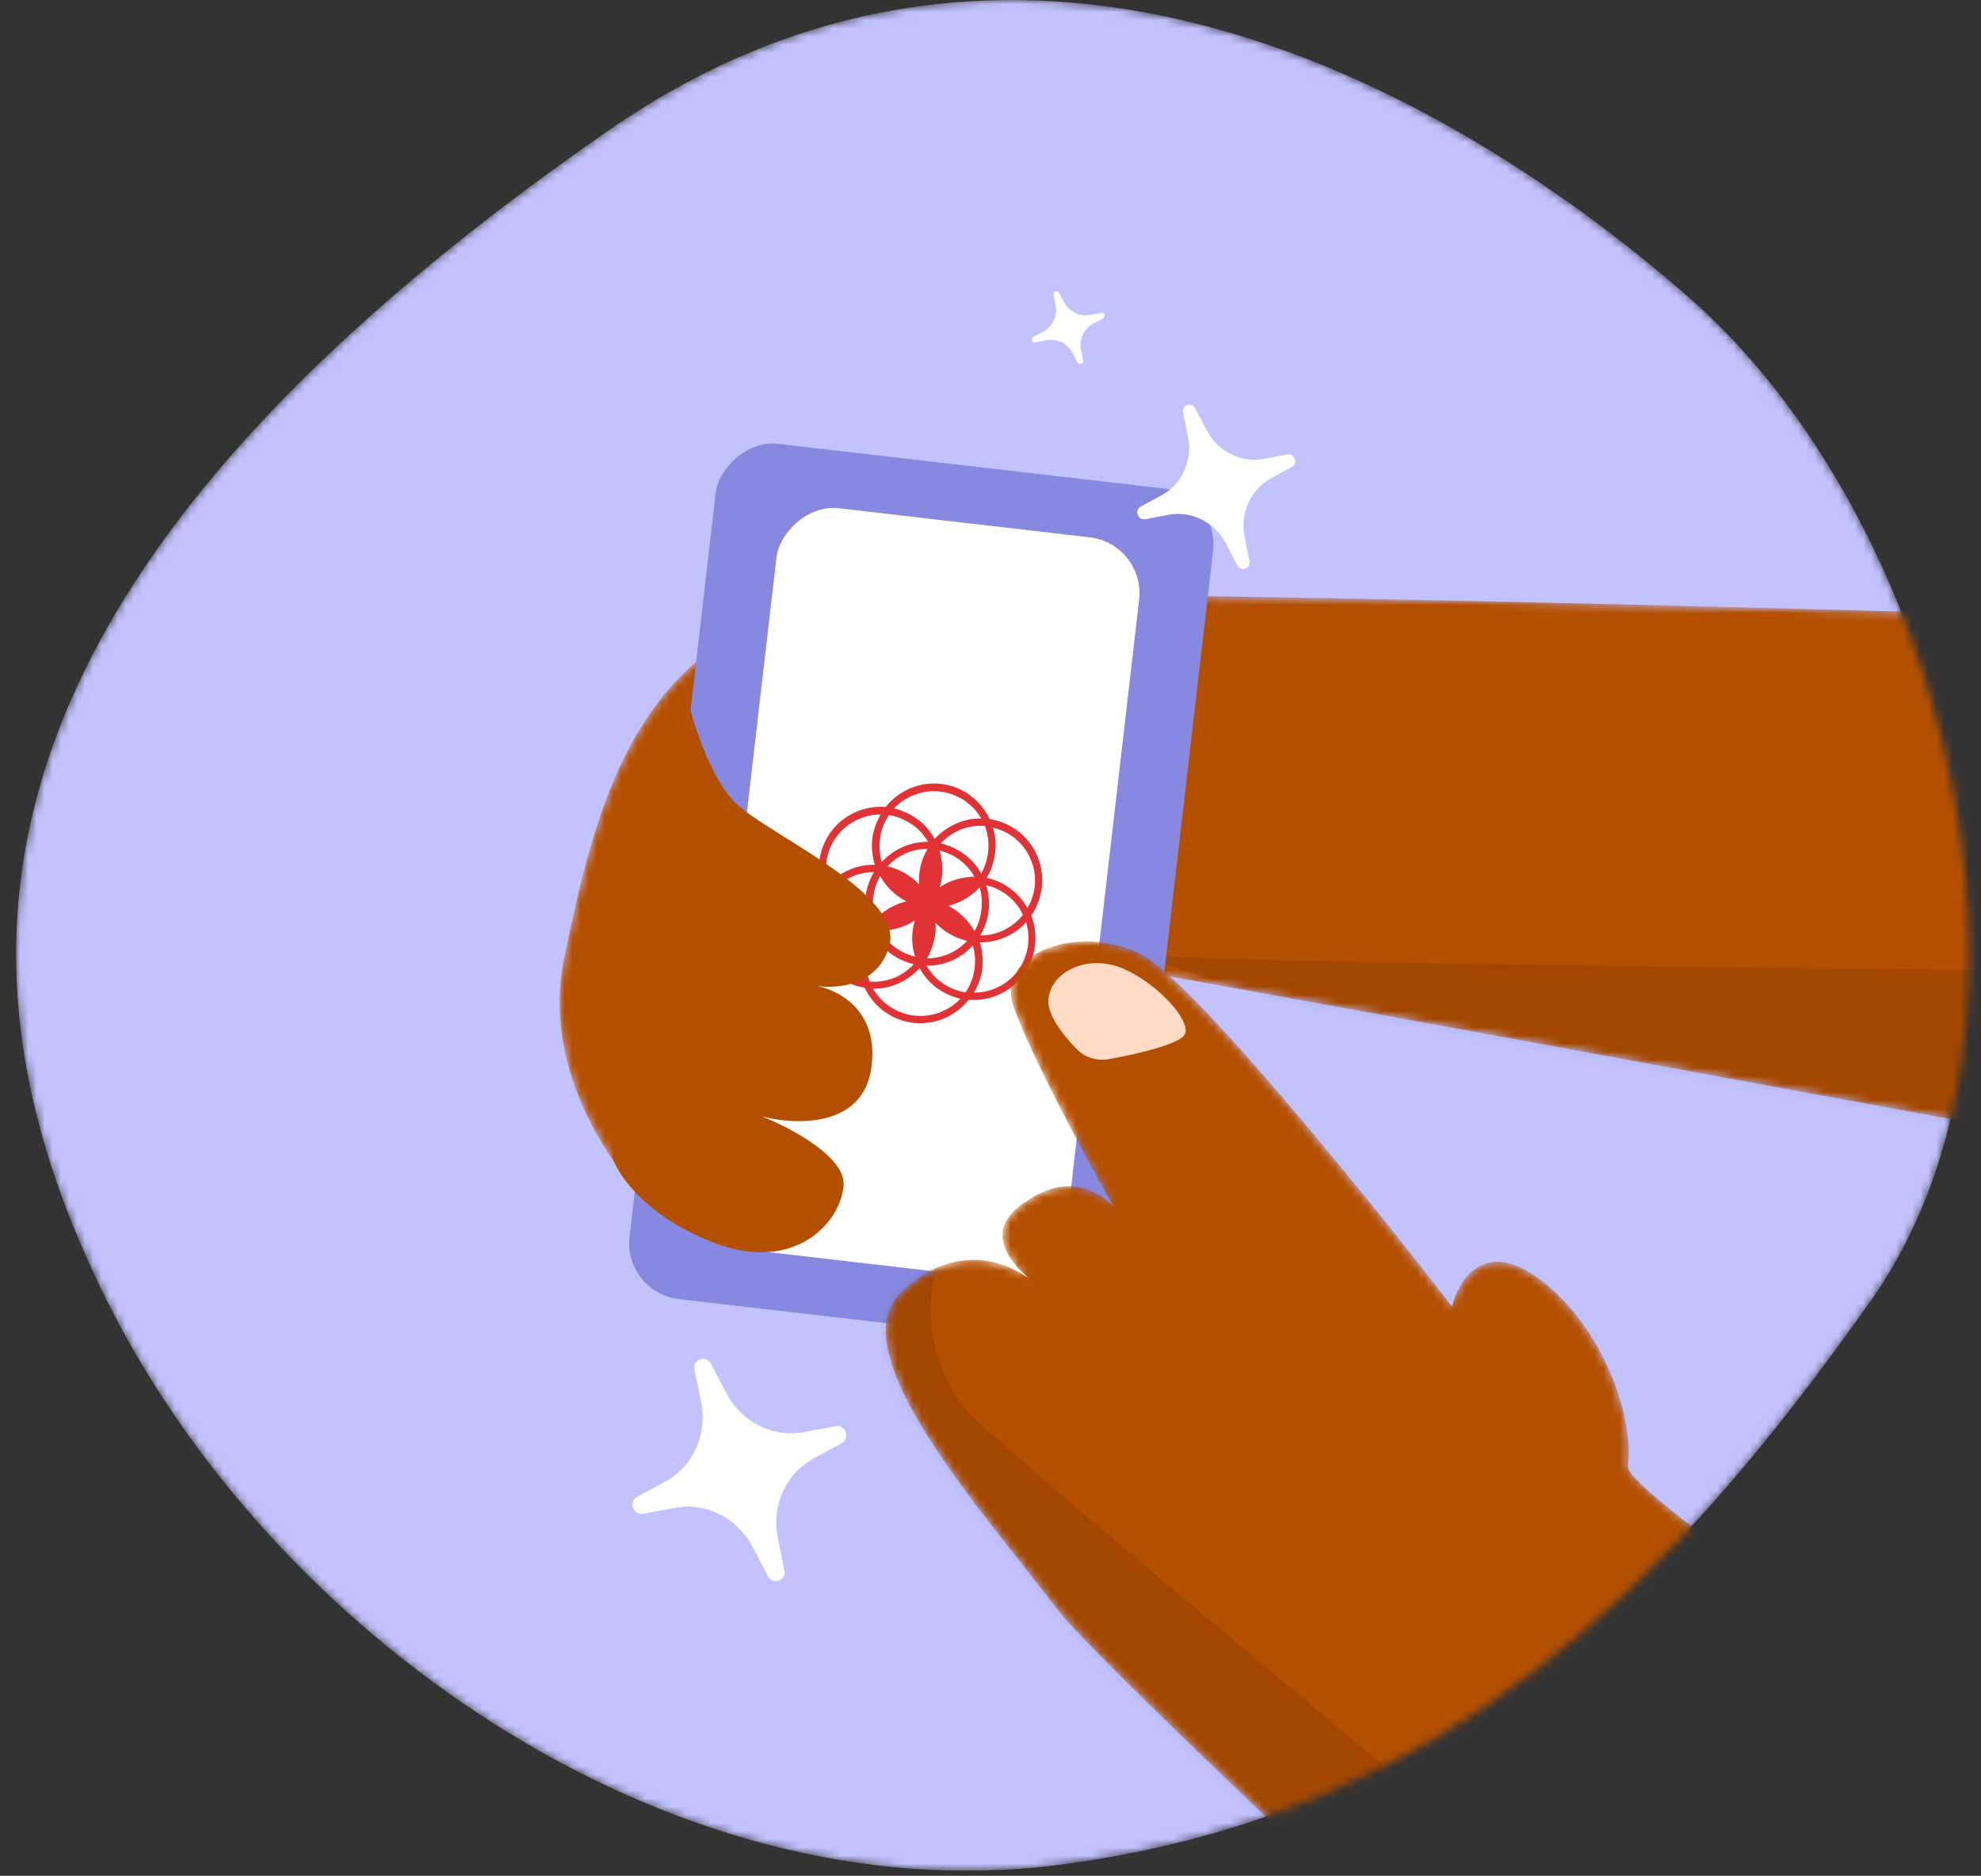
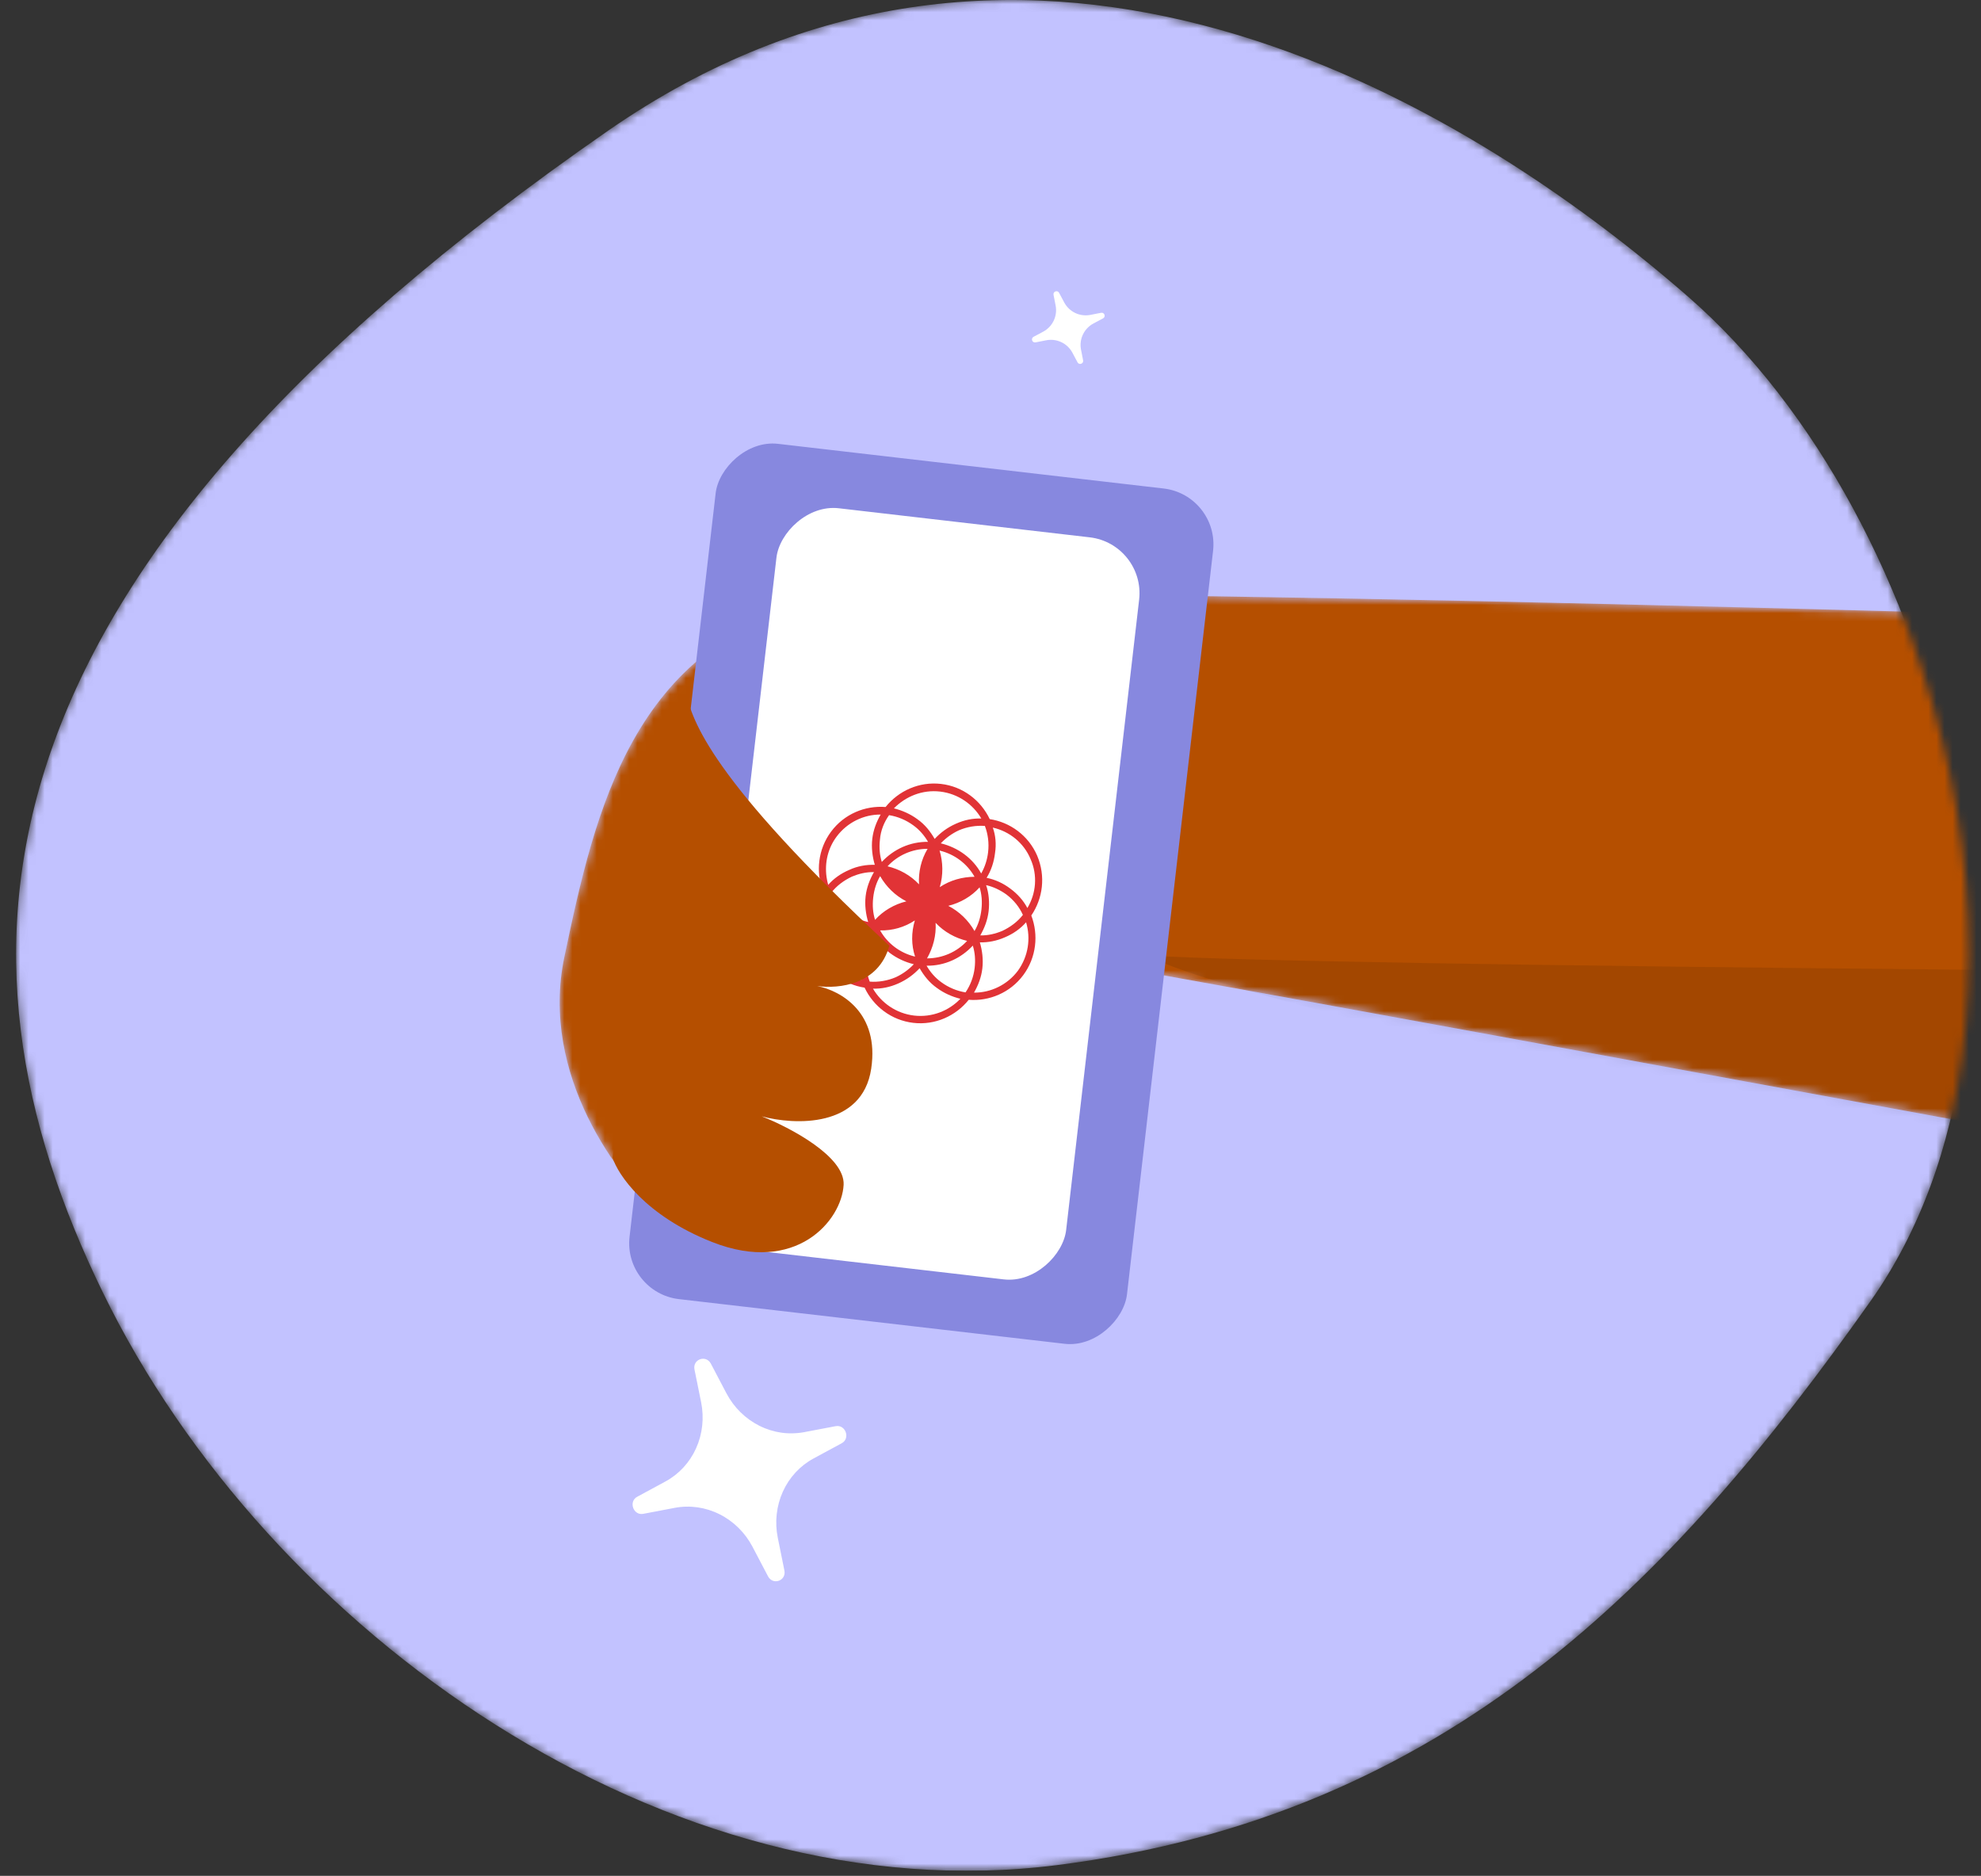
<svg xmlns="http://www.w3.org/2000/svg" width="244" height="231" viewBox="0 0 244 231" fill="none">
  <rect x="0" y="0" width="244" height="231" fill="#333333" stroke="none" />
  <g clip-path="url(#clip0_451_10885)">
    <mask id="mask0_451_10885" style="mask-type:alpha" maskUnits="userSpaceOnUse" x="1" y="0" width="242" height="231">
      <path d="M74.973 16.042C124.438 -18.19 176.198 8.907 207.899 36.513C239.601 64.12 254.899 125.449 230.422 160.19C205.86 194.932 178.237 223.558 130.218 229.674C82.198 235.789 33.073 201.048 12.675 159.171C-7.808 117.209 -4.748 71.255 74.973 16.042Z" fill="#B2B0AE" />
    </mask>
    <g mask="url(#mask0_451_10885)">
      <path d="M74.973 16.042C124.438 -18.19 176.198 8.907 207.899 36.513C239.601 64.12 254.899 125.449 230.422 160.19C205.86 194.932 178.237 223.558 130.218 229.674C82.198 235.789 33.073 201.048 12.675 159.171C-7.808 117.209 -4.748 71.255 74.973 16.042Z" fill="#C2C2FF" />
      <mask id="mask1_451_10885" style="mask-type:alpha" maskUnits="userSpaceOnUse" x="68" y="73" width="562" height="102">
        <path d="M112.367 114.969C127.409 116.123 385.687 166 451.322 174.332L629.051 88.96C552.757 85.621 119.355 69.591 100.944 73.965C77.93 79.433 73.341 99.605 69.514 117.842C66.452 132.431 76.25 145.204 81.531 149.767L90.801 126.222C91.722 121.99 97.325 113.815 112.367 114.969Z" fill="#DB6B82" />
      </mask>
      <g mask="url(#mask1_451_10885)">
        <path d="M112.367 114.969C127.409 116.123 385.687 166 451.322 174.332L629.051 88.96C552.757 85.621 119.355 69.591 100.944 73.965C77.93 79.433 73.341 99.605 69.514 117.842C66.452 132.431 76.25 145.204 81.531 149.767L90.801 126.222C91.722 121.99 97.325 113.815 112.367 114.969Z" fill="#B54F00" />
        <path d="M665.702 119.627C663.388 121.706 185.447 120.383 141.355 117.663C165.067 131.483 628.288 222.523 659.944 224.396C664.429 217.752 668.016 117.548 665.702 119.627Z" fill="black" fill-opacity="0.1" />
      </g>
      <rect width="61.699" height="106.067" rx="6.932" transform="matrix(-0.993 -0.115 -0.115 0.993 150.211 60.954)" fill="#8788DF" />
      <rect width="44.988" height="92.025" rx="6.932" transform="matrix(-0.993 -0.115 -0.115 0.993 141.104 66.966)" fill="white" />
      <path d="M100.651 117.128C101.725 119.617 103.991 121.244 106.492 121.625C107.587 123.935 109.798 125.646 112.489 125.959C115.18 126.272 117.724 125.113 119.32 123.116C121.842 123.319 124.42 122.255 126.037 120.079C127.654 117.903 127.932 115.117 127.026 112.739C128.453 110.631 128.816 107.901 127.747 105.367C126.672 102.878 124.407 101.251 121.906 100.87C120.81 98.56 118.6 96.849 115.909 96.536C113.218 96.223 110.674 97.382 109.078 99.379C106.556 99.176 103.977 100.24 102.361 102.416C100.744 104.592 100.466 107.378 101.371 109.756C99.944 111.864 99.576 114.639 100.651 117.128ZM106.103 120.671C104.021 120.202 102.278 118.772 101.46 116.813C100.558 114.799 100.773 112.551 101.845 110.766C102.329 111.686 103.053 112.498 103.932 113.145C104.851 113.843 105.846 114.277 106.867 114.487C106.309 115.376 105.96 116.427 105.829 117.548C105.704 118.624 105.809 119.682 106.103 120.671ZM106.932 113.539C106.045 113.345 105.185 112.927 104.429 112.385C103.55 111.737 102.831 110.881 102.397 109.921C103.04 109.087 103.936 108.418 104.946 107.945C105.805 107.59 106.694 107.375 107.646 107.395C107.133 108.29 106.744 109.29 106.619 110.366C106.494 111.443 106.638 112.551 106.932 113.539ZM112.593 125.062C110.395 124.807 108.547 123.501 107.524 121.745C108.566 121.775 109.589 121.576 110.643 121.108C111.698 120.639 112.544 120.01 113.271 119.231C113.8 120.156 114.473 121.008 115.398 121.66C116.277 122.308 117.272 122.742 118.288 122.996C116.889 124.47 114.791 125.317 112.593 125.062ZM113.198 108.904C112.147 107.782 110.779 107.032 109.32 106.68C110.569 105.325 112.343 104.531 114.253 104.526C113.463 105.843 113.101 107.392 113.198 108.904ZM112.682 113.344C112.236 114.838 112.238 116.384 112.71 117.802C110.852 117.359 109.307 116.179 108.403 114.574C109.898 114.612 111.401 114.195 112.682 113.344ZM115.728 104.743C117.585 105.186 119.13 106.366 120.035 107.971C118.534 107.978 117.031 108.395 115.75 109.246C116.196 107.752 116.154 106.156 115.728 104.743ZM115.239 113.641C116.29 114.764 117.658 115.514 119.117 115.865C117.869 117.22 116.094 118.014 114.184 118.019C114.929 116.696 115.331 115.198 115.239 113.641ZM118.925 122.207C117.854 122.037 116.814 121.598 115.935 120.95C115.18 120.408 114.58 119.702 114.125 118.921C116.349 118.953 118.368 118.005 119.822 116.447C120.087 117.296 120.162 118.214 120.048 119.201C119.922 120.277 119.528 121.322 118.925 122.207ZM120.031 114.653C119.274 113.338 118.173 112.255 116.8 111.55C118.298 111.178 119.663 110.383 120.656 109.271C120.921 110.12 120.996 111.038 120.882 112.024C120.767 113.011 120.483 113.887 120.031 114.653ZM122.284 101.914C124.366 102.383 126.109 103.813 126.927 105.772C127.829 107.786 127.614 110.034 126.542 111.819C126.058 110.899 125.334 110.087 124.455 109.439C123.536 108.742 122.541 108.308 121.52 108.098C122.078 107.208 122.427 106.158 122.558 105.037C122.728 103.965 122.628 102.863 122.284 101.914ZM121.46 109C122.347 109.194 123.208 109.613 123.963 110.155C124.882 110.853 125.556 111.704 125.99 112.664C125.347 113.498 124.451 114.167 123.442 114.64C122.582 114.995 121.693 115.21 120.741 115.19C121.254 114.295 121.643 113.295 121.768 112.218C121.893 111.142 121.8 109.994 121.46 109ZM123.807 115.41C124.811 114.981 125.702 114.357 126.384 113.573C126.972 115.551 126.672 117.743 125.371 119.547C124.081 121.261 122.057 122.253 119.967 122.237C120.481 121.342 120.87 120.342 120.995 119.265C121.125 118.144 120.981 117.036 120.687 116.047C121.684 116.072 122.752 115.878 123.807 115.41ZM121.705 104.938C121.596 105.88 121.312 106.756 120.854 107.566C119.842 105.721 118.043 104.376 115.877 103.851C116.498 103.196 117.244 102.646 118.109 102.247C119.113 101.818 120.226 101.629 121.308 101.709C121.692 102.709 121.836 103.816 121.705 104.938ZM115.799 97.478C117.997 97.733 119.845 99.039 120.869 100.795C119.827 100.764 118.803 100.964 117.749 101.432C116.694 101.9 115.848 102.529 115.122 103.309C114.593 102.383 113.919 101.532 112.995 100.879C112.115 100.232 111.12 99.798 110.104 99.543C111.548 98.075 113.601 97.222 115.799 97.478ZM109.507 100.383C110.578 100.553 111.618 100.992 112.497 101.64C113.252 102.182 113.852 102.888 114.307 103.669C112.083 103.637 110.064 104.585 108.61 106.143C108.345 105.294 108.27 104.376 108.384 103.389C108.47 102.263 108.909 101.223 109.507 100.383ZM108.406 107.892C109.163 109.208 110.264 110.29 111.637 110.995C110.139 111.367 108.774 112.163 107.781 113.274C107.516 112.425 107.441 111.508 107.555 110.521C107.67 109.534 107.954 108.658 108.406 107.892ZM107.577 115.024C108.59 116.869 110.389 118.214 112.555 118.739C111.934 119.394 111.188 119.944 110.323 120.343C109.319 120.772 108.206 120.961 107.124 120.881C106.74 119.881 106.591 118.818 106.721 117.697C106.796 116.66 107.125 115.789 107.577 115.024ZM103.066 102.998C104.356 101.285 106.38 100.293 108.47 100.308C107.957 101.203 107.568 102.203 107.442 103.28C107.312 104.401 107.456 105.509 107.75 106.498C106.708 106.467 105.595 106.656 104.586 107.13C103.581 107.559 102.69 108.182 102.008 108.967C101.91 108.637 101.857 108.313 101.804 107.988C101.559 106.187 101.991 104.419 103.066 102.998Z" fill="#E13336" />
-       <path d="M75.44 142.527C76.095 144.648 79.47 149.701 87.726 152.952C98.047 157.015 103.675 150.291 103.909 145.912C104.095 142.41 97.262 138.825 93.821 137.471C97.861 138.564 106.214 138.922 107.307 131.604C108.34 124.687 103.575 122.011 100.657 121.425C103.342 121.795 108.213 121.264 109.542 116.465C111.309 110.083 94.792 102.835 90.716 98.996C87.455 95.924 85.231 88.641 84.527 85.383L75.44 142.527Z" fill="#B54F00" />
+       <path d="M75.44 142.527C76.095 144.648 79.47 149.701 87.726 152.952C98.047 157.015 103.675 150.291 103.909 145.912C104.095 142.41 97.262 138.825 93.821 137.471C97.861 138.564 106.214 138.922 107.307 131.604C108.34 124.687 103.575 122.011 100.657 121.425C103.342 121.795 108.213 121.264 109.542 116.465C87.455 95.924 85.231 88.641 84.527 85.383L75.44 142.527Z" fill="#B54F00" />
      <mask id="mask2_451_10885" style="mask-type:alpha" maskUnits="userSpaceOnUse" x="109" y="115" width="267" height="309">
-         <path d="M130.006 197.907C137.06 207.24 216.838 280.768 255.845 316.365L375.29 423.042L352.117 289.689C322.436 264.469 199.882 186.004 200.522 180.594C201.322 173.832 196.883 162.398 188.936 157.035C182.579 152.744 179.564 157.815 178.852 160.887C168.653 147.683 146.693 120.511 140.445 117.455C132.636 113.636 122.551 117.488 124.84 123.977C126.67 129.168 132.59 140.563 137.139 148.563C134.917 146.322 131.025 144.34 125.617 148.497C122.412 150.96 122.794 154.091 126.889 157.566C123.335 154.924 117.198 153.228 110.999 159.132C103.251 166.512 121.188 186.24 130.006 197.907Z" fill="#DB6B82" />
-       </mask>
+         </mask>
      <g mask="url(#mask2_451_10885)">
-         <path d="M130.006 197.907C137.06 207.24 216.838 280.768 255.845 316.365L375.29 423.042L352.117 289.689C322.436 264.469 199.882 186.004 200.522 180.594C201.322 173.832 196.883 162.398 188.936 157.035C182.579 152.744 179.564 157.815 178.852 160.887C168.653 147.683 146.693 120.511 140.445 117.455C132.636 113.636 122.551 117.488 124.84 123.977C126.67 129.168 132.59 140.563 137.139 148.563C134.917 146.322 131.025 144.34 125.617 148.497C122.412 150.96 122.794 154.091 126.889 157.566C123.335 154.924 117.198 153.228 110.999 159.132C103.251 166.512 121.188 186.24 130.006 197.907Z" fill="#B54F00" />
        <path d="M118.557 173.127C113.222 165.794 114.016 157.048 116.85 153.803C49.583 164.85 346.753 470.361 397.342 509.588L378.307 389.51C345.592 361.057 123.893 180.461 118.557 173.127Z" fill="black" fill-opacity="0.1" />
      </g>
-       <path d="M145.964 127.317C145.496 128.507 140.467 129.712 136.67 130.416C135.217 130.686 133.711 130.29 132.67 129.241C130.827 127.382 128.815 124.758 129.151 122.797C129.712 119.519 133.991 117.57 138.094 119.185C142.198 120.801 146.68 125.499 145.964 127.317Z" fill="#FFDBC7" />
-       <path d="M143.922 63.392L141.059 63.936C140.155 64.108 139.697 62.82 140.507 62.383L143.07 60.998C144.299 60.333 145.279 59.273 145.864 57.974C146.45 56.674 146.61 55.204 146.322 53.781L145.721 50.811C145.531 49.873 146.767 49.433 147.212 50.281L148.621 52.963C149.296 54.249 150.349 55.288 151.623 55.926C152.898 56.564 154.326 56.767 155.699 56.507L158.562 55.963C159.466 55.791 159.924 57.078 159.114 57.516L156.551 58.901C155.322 59.566 154.342 60.626 153.757 61.925C153.171 63.224 153.011 64.694 153.299 66.118L153.9 69.088C154.089 70.026 152.854 70.465 152.409 69.618L151 66.936C150.324 65.649 149.272 64.611 147.998 63.973C146.723 63.335 145.294 63.131 143.922 63.392Z" fill="white" />
      <path d="M83.107 185.683L79.232 186.42C78.008 186.653 77.388 184.91 78.484 184.318L81.954 182.442C83.618 181.542 84.944 180.107 85.737 178.348C86.529 176.589 86.746 174.6 86.356 172.672L85.542 168.652C85.285 167.382 86.959 166.787 87.561 167.934L89.468 171.565C90.383 173.306 91.808 174.712 93.533 175.576C95.258 176.44 97.192 176.715 99.05 176.362L102.926 175.626C104.15 175.394 104.769 177.136 103.673 177.729L100.203 179.604C98.539 180.503 97.213 181.938 96.421 183.697C95.628 185.456 95.411 187.446 95.801 189.374L96.614 193.394C96.871 194.664 95.199 195.259 94.596 194.112L92.689 190.48C91.775 188.739 90.35 187.333 88.624 186.47C86.899 185.606 84.965 185.33 83.107 185.683Z" fill="white" />
      <path d="M128.865 41.904L127.549 42.162C127.133 42.244 126.931 41.674 127.305 41.475L128.488 40.845C129.055 40.543 129.511 40.066 129.787 39.485C130.063 38.905 130.145 38.251 130.021 37.62L129.763 36.304C129.681 35.888 130.25 35.686 130.449 36.06L131.08 37.243C131.382 37.811 131.859 38.266 132.44 38.542C133.02 38.818 133.674 38.9 134.305 38.776L135.621 38.518C136.037 38.437 136.239 39.006 135.865 39.205L134.682 39.835C134.114 40.137 133.659 40.614 133.383 41.195C133.107 41.775 133.025 42.429 133.149 43.06L133.407 44.376C133.488 44.792 132.919 44.994 132.72 44.62L132.09 43.437C131.787 42.869 131.311 42.414 130.73 42.138C130.149 41.862 129.495 41.78 128.865 41.904Z" fill="white" />
    </g>
  </g>
  <defs>
    <clipPath id="clip0_451_10885">
      <rect width="242.79" height="230.375" fill="white" transform="translate(0.605)" />
    </clipPath>
  </defs>
</svg>